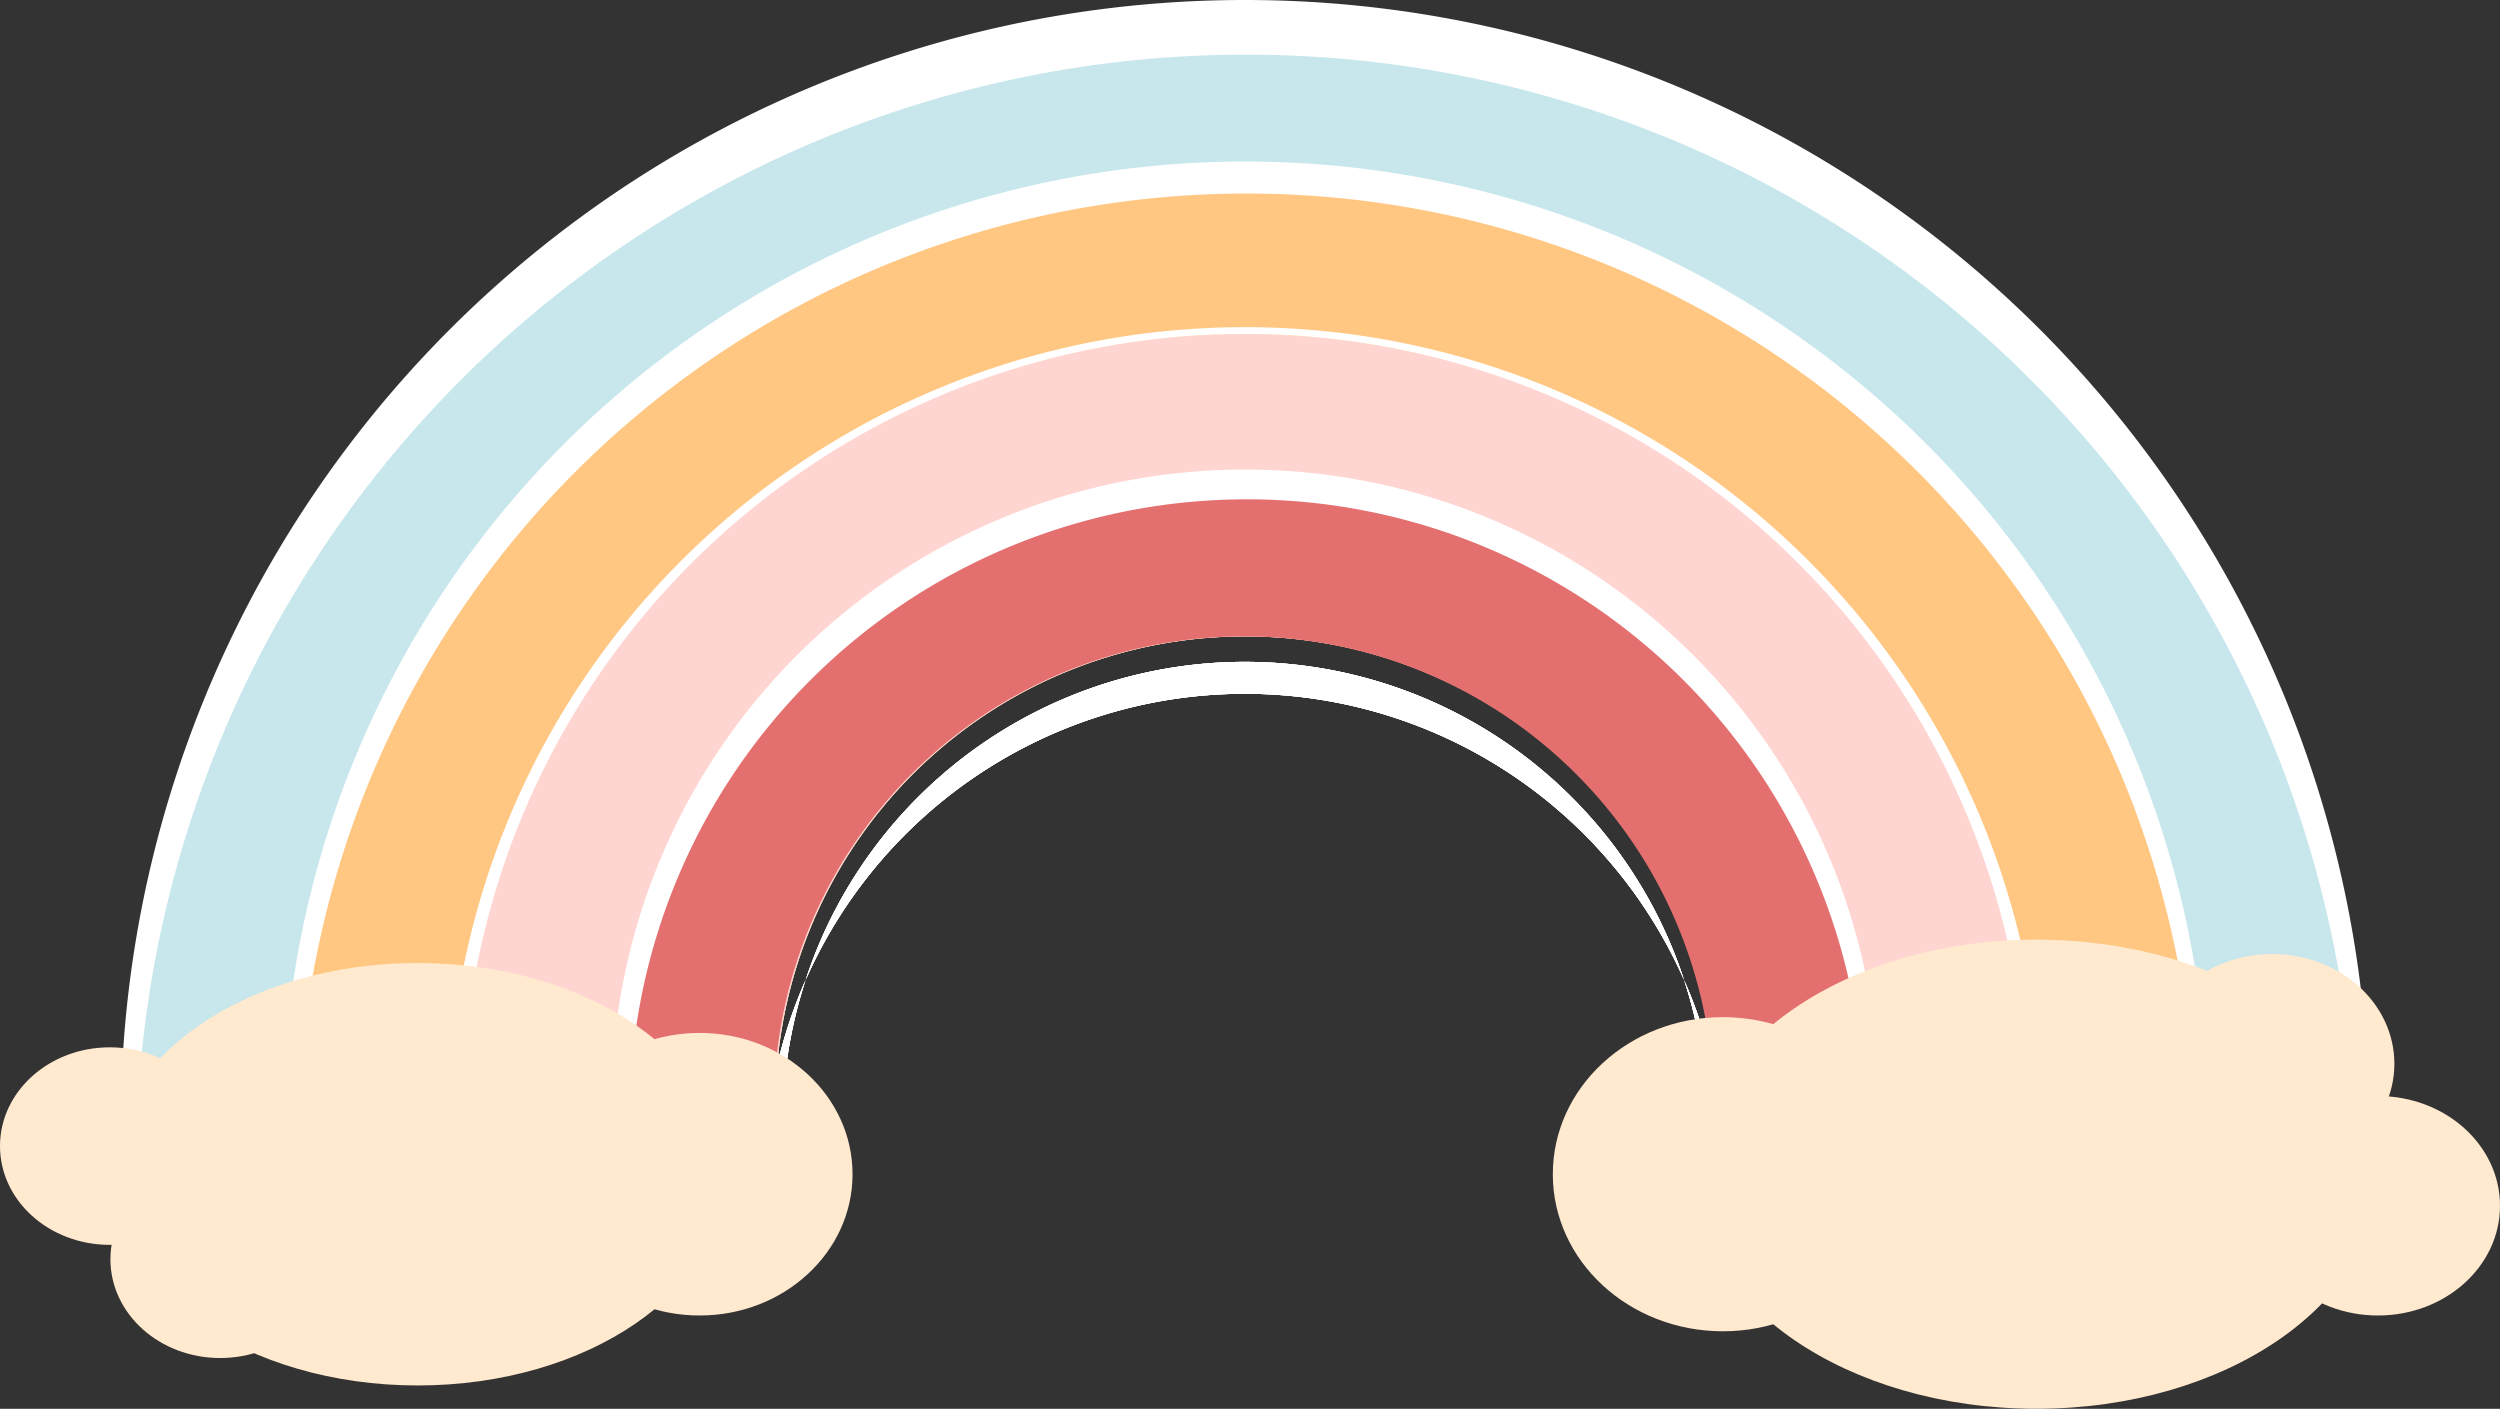
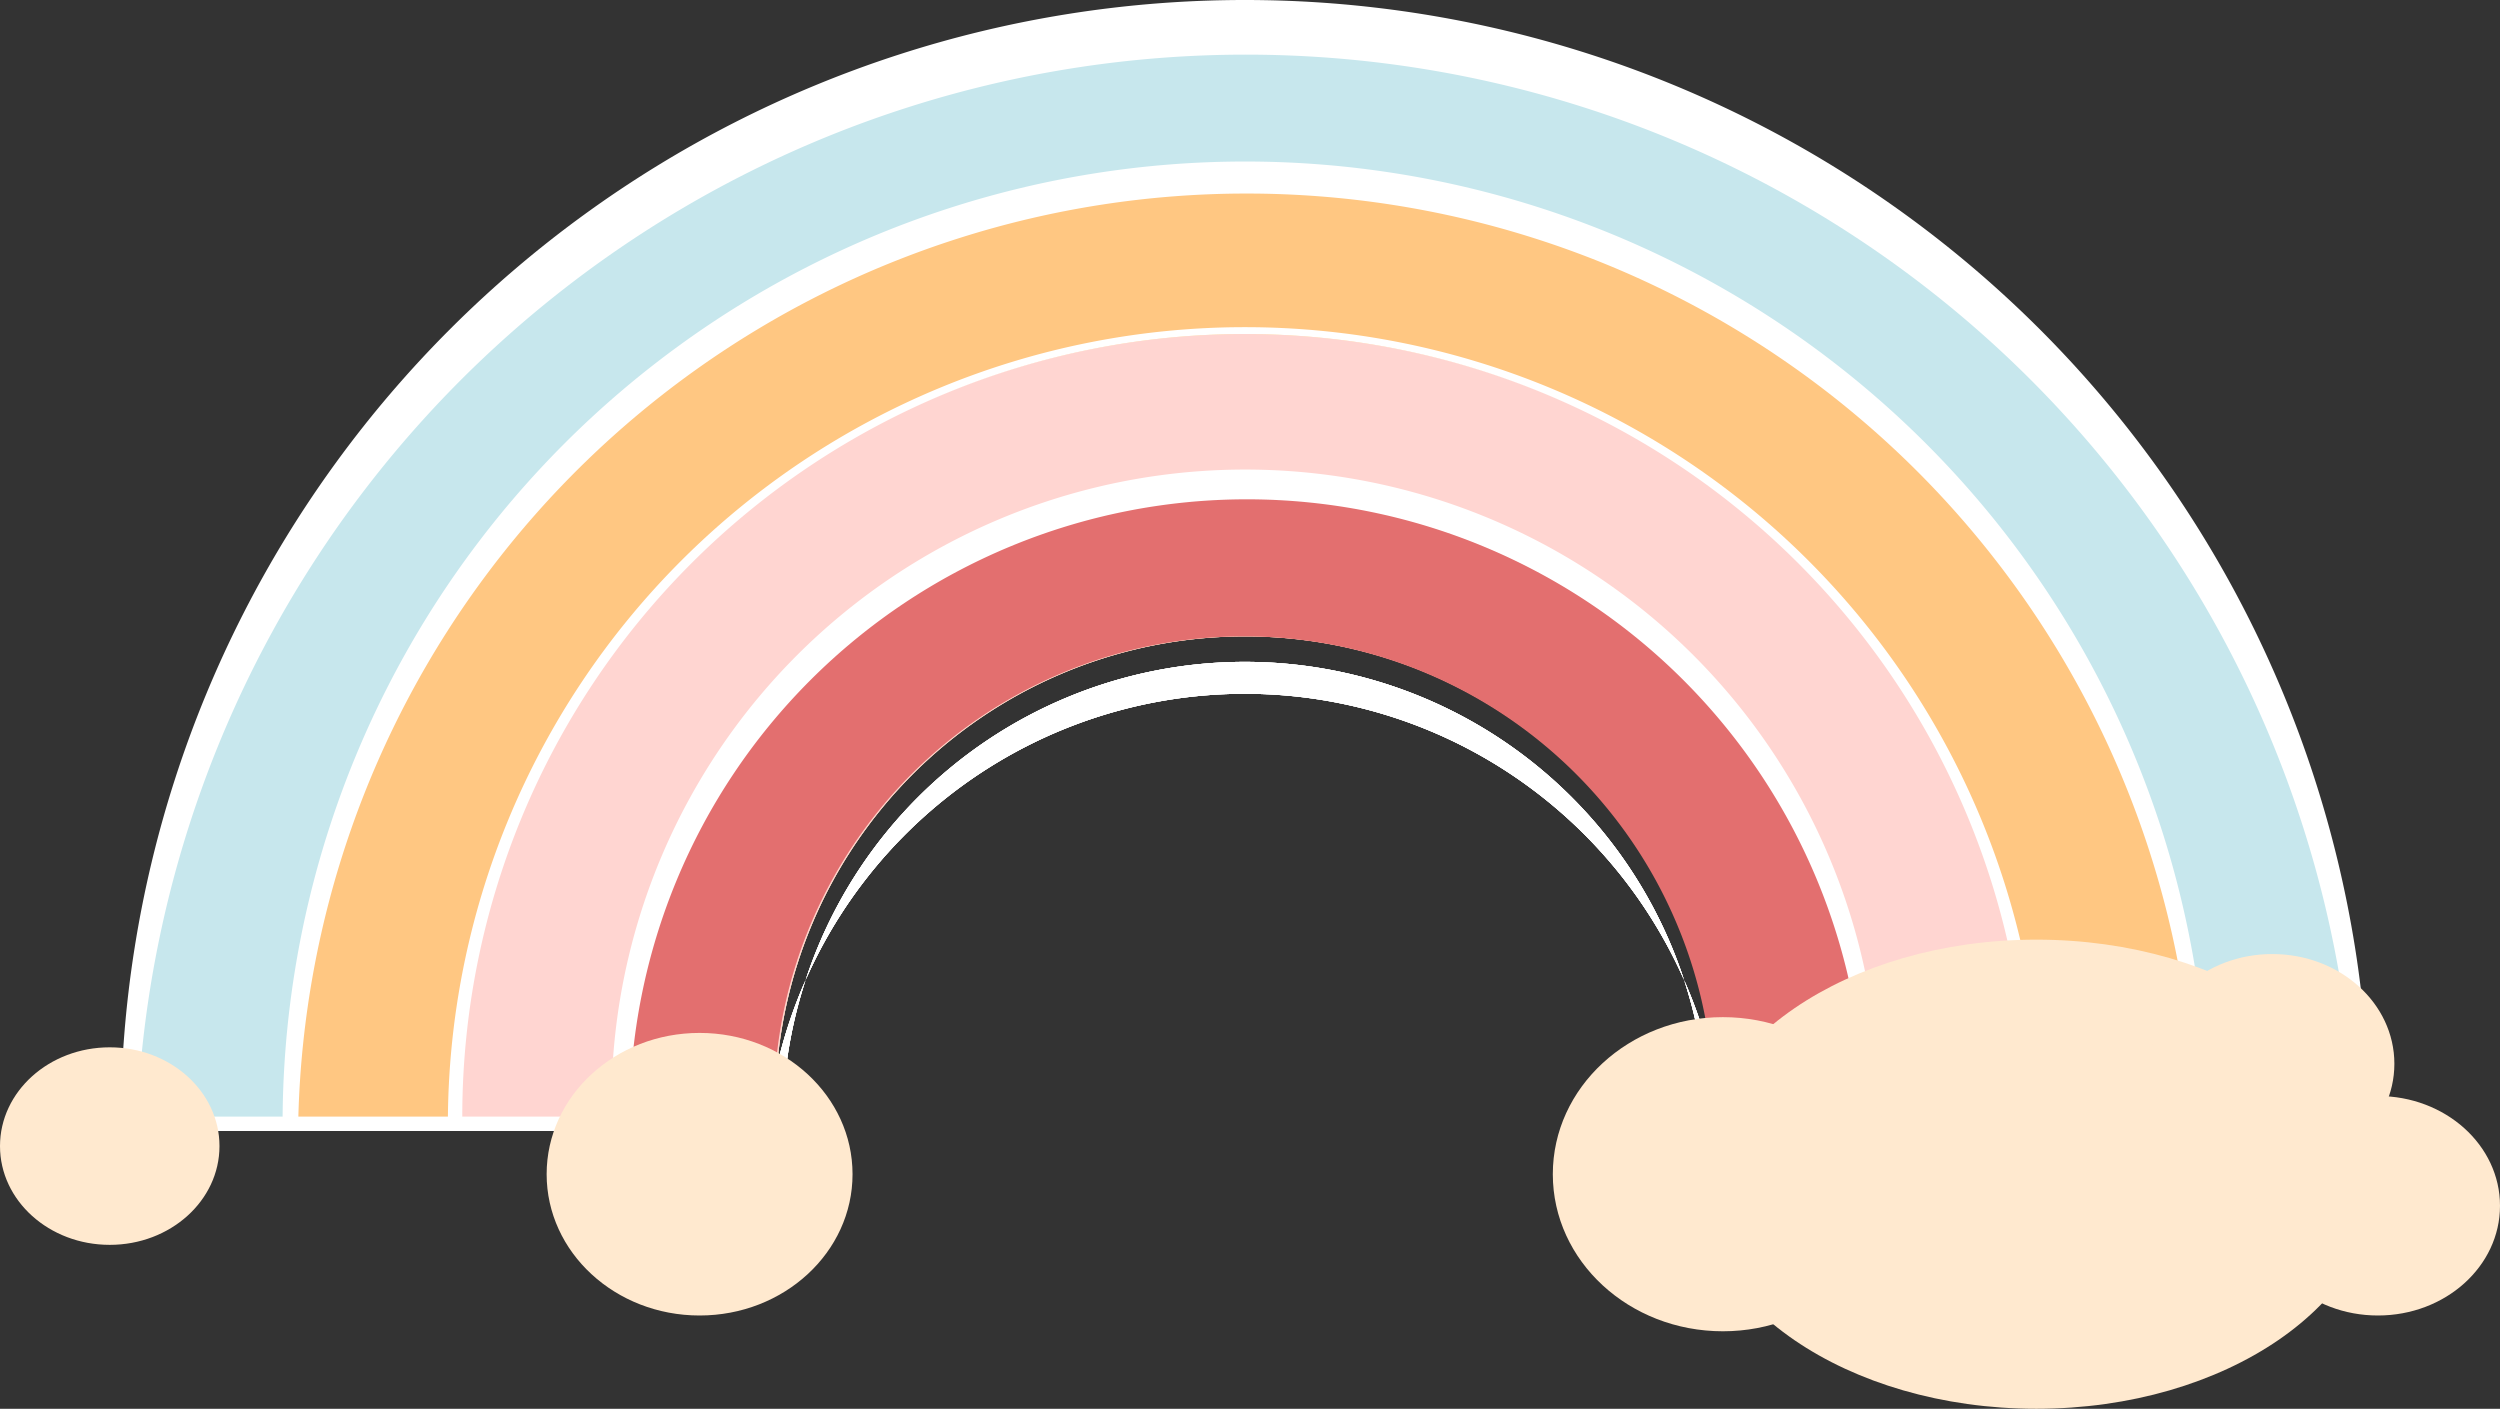
<svg xmlns="http://www.w3.org/2000/svg" viewBox="0 0 36.45 20.54">
  <rect x="0" y="0" width="36.45" height="20.54" fill="#333333" stroke="none" />
  <g data-name="图层 2">
    <g data-name="图层 1">
      <path d="M18.15.1A16.29,16.29,0,0,0,1.87,16.39h9.44a6.85,6.85,0,1,1,13.69,0h9.44A16.3,16.3,0,0,0,18.15.1Z" style="fill:#c7e7ed">
     </path>
      <path d="M34.54,16.49H24.89v-.1a6.74,6.74,0,0,0-13.48,0v.1H1.76v-.1a16.39,16.39,0,0,1,32.78,0Zm-9.44-.21h9.23A16.18,16.18,0,0,0,2,16.28H11.2a7,7,0,0,1,13.9,0Z" style="fill:#fff">
     </path>
      <path d="M18.15,2.46A13.93,13.93,0,0,0,4.22,16.39h7.09a6.85,6.85,0,1,1,13.69,0h7.08A13.93,13.93,0,0,0,18.15,2.46Z" style="fill:#ffc782">
     </path>
      <path d="M32.19,16.49h-7.3v-.1a6.74,6.74,0,0,0-13.48,0v.1H4.12v-.1a14,14,0,1,1,28.07,0Zm-7.09-.21H32a13.83,13.83,0,0,0-27.65,0H11.2a7,7,0,0,1,13.9,0Z" style="fill:#fff">
     </path>
      <path d="M18.15,4.87A11.51,11.51,0,0,0,6.64,16.39h4.67a6.85,6.85,0,1,1,13.69,0h4.67A11.52,11.52,0,0,0,18.15,4.87Z" style="fill:#ffd5d1">
     </path>
      <path d="M29.77,16.49H24.89v-.1a6.74,6.74,0,0,0-13.48,0v.1H6.53v-.1a11.62,11.62,0,1,1,23.24,0Zm-4.67-.21h4.46a11.41,11.41,0,0,0-22.82,0H11.2a7,7,0,0,1,13.9,0Z" style="fill:#fff">
     </path>
      <path d="M18.15,7.26A9.13,9.13,0,0,0,9,16.39h2.29a6.85,6.85,0,1,1,13.69,0h2.28A9.13,9.13,0,0,0,18.15,7.26Z" style="fill:#e36f6f">
     </path>
      <path d="M27.39,16.49h-2.5v-.1a6.74,6.74,0,0,0-13.48,0v.1H8.92v-.1a9.24,9.24,0,1,1,18.47,0Zm-2.29-.21h2.08a9,9,0,0,0-18,0H11.2a7,7,0,0,1,13.9,0Z" style="fill:#fff">
     </path>
-       <ellipse cx="6.09" cy="17.12" rx="4.49" ry="3.08" style="fill:#ffe9cf">
-      </ellipse>
      <ellipse cx="1.6" cy="16.71" rx="1.6" ry="1.44" style="fill:#ffe9cf">
-      </ellipse>
-       <ellipse cx="3.21" cy="18.36" rx="1.6" ry="1.44" style="fill:#ffe9cf">
     </ellipse>
      <ellipse cx="10.2" cy="17.12" rx="2.23" ry="2.06" style="fill:#ffe9cf">
     </ellipse>
      <ellipse cx="29.69" cy="17.12" rx="4.99" ry="3.42" style="fill:#ffe9cf">
     </ellipse>
      <ellipse cx="34.67" cy="17.58" rx="1.78" ry="1.6" style="fill:#ffe9cf">
     </ellipse>
      <ellipse cx="33.13" cy="15.51" rx="1.78" ry="1.6" style="fill:#ffe9cf">
     </ellipse>
      <ellipse cx="25.12" cy="17.12" rx="2.48" ry="2.29" style="fill:#ffe9cf">
     </ellipse>
    </g>
  </g>
</svg>